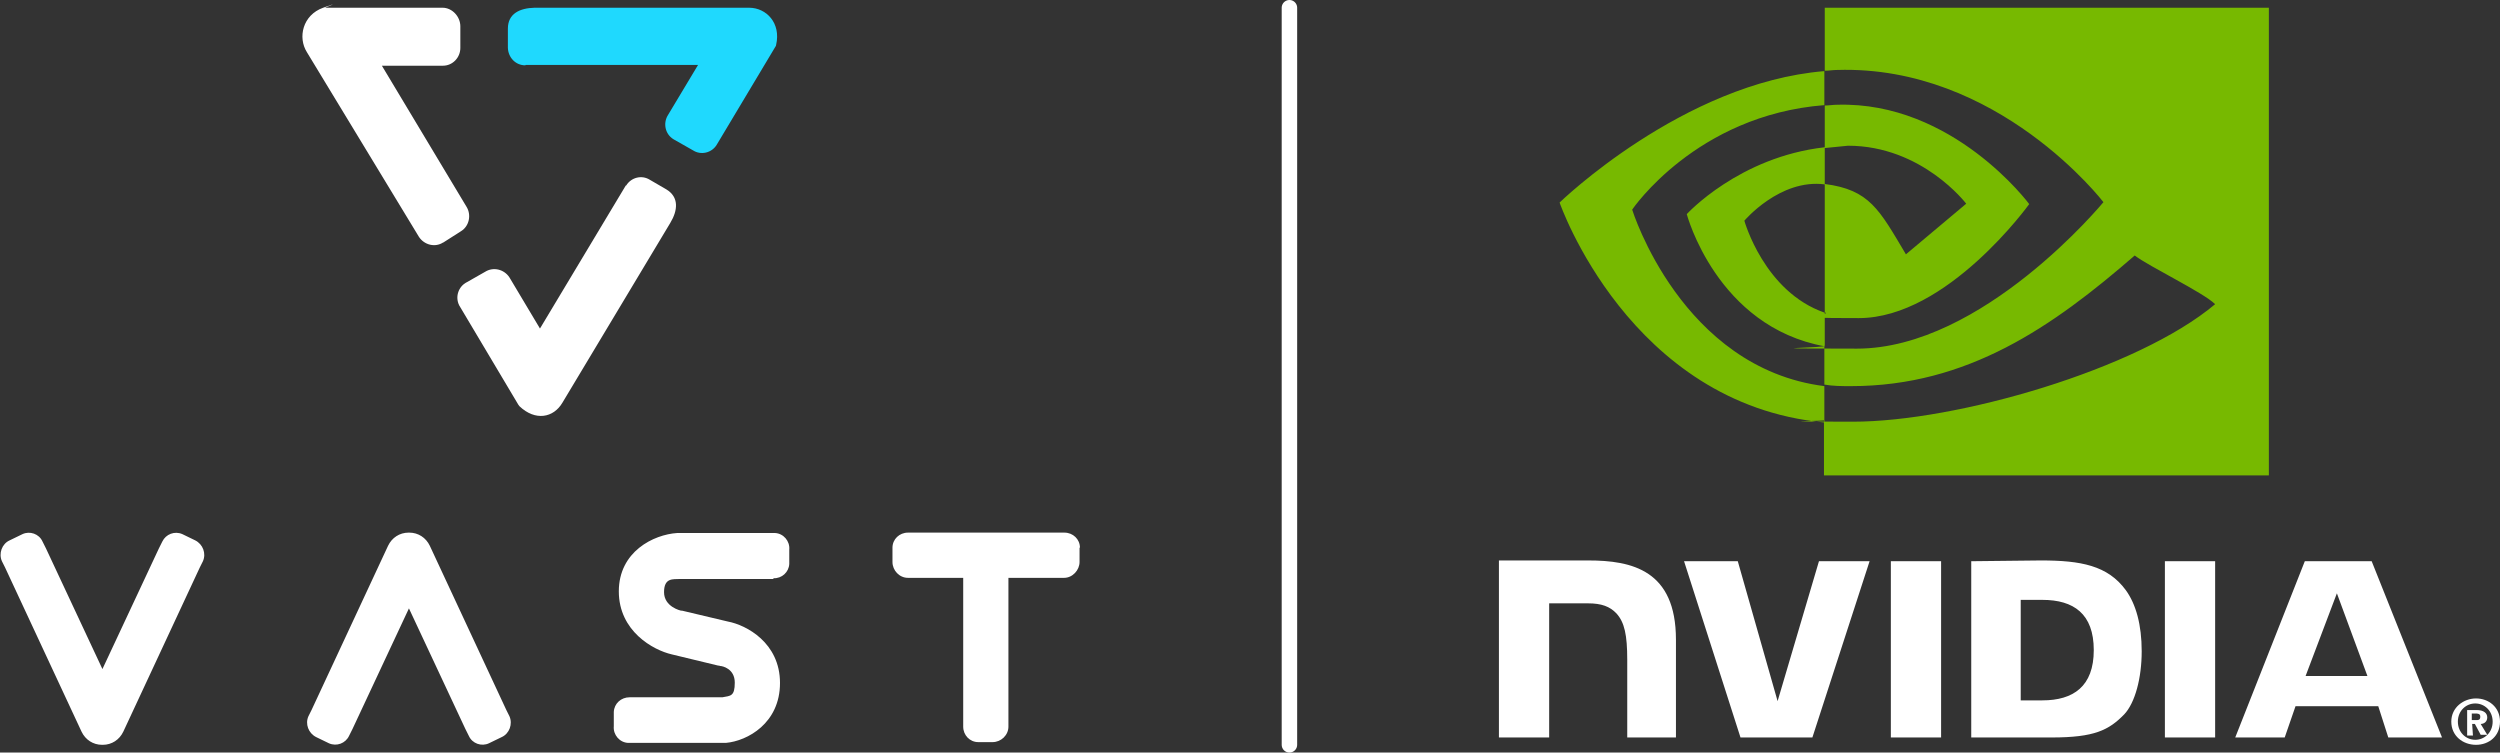
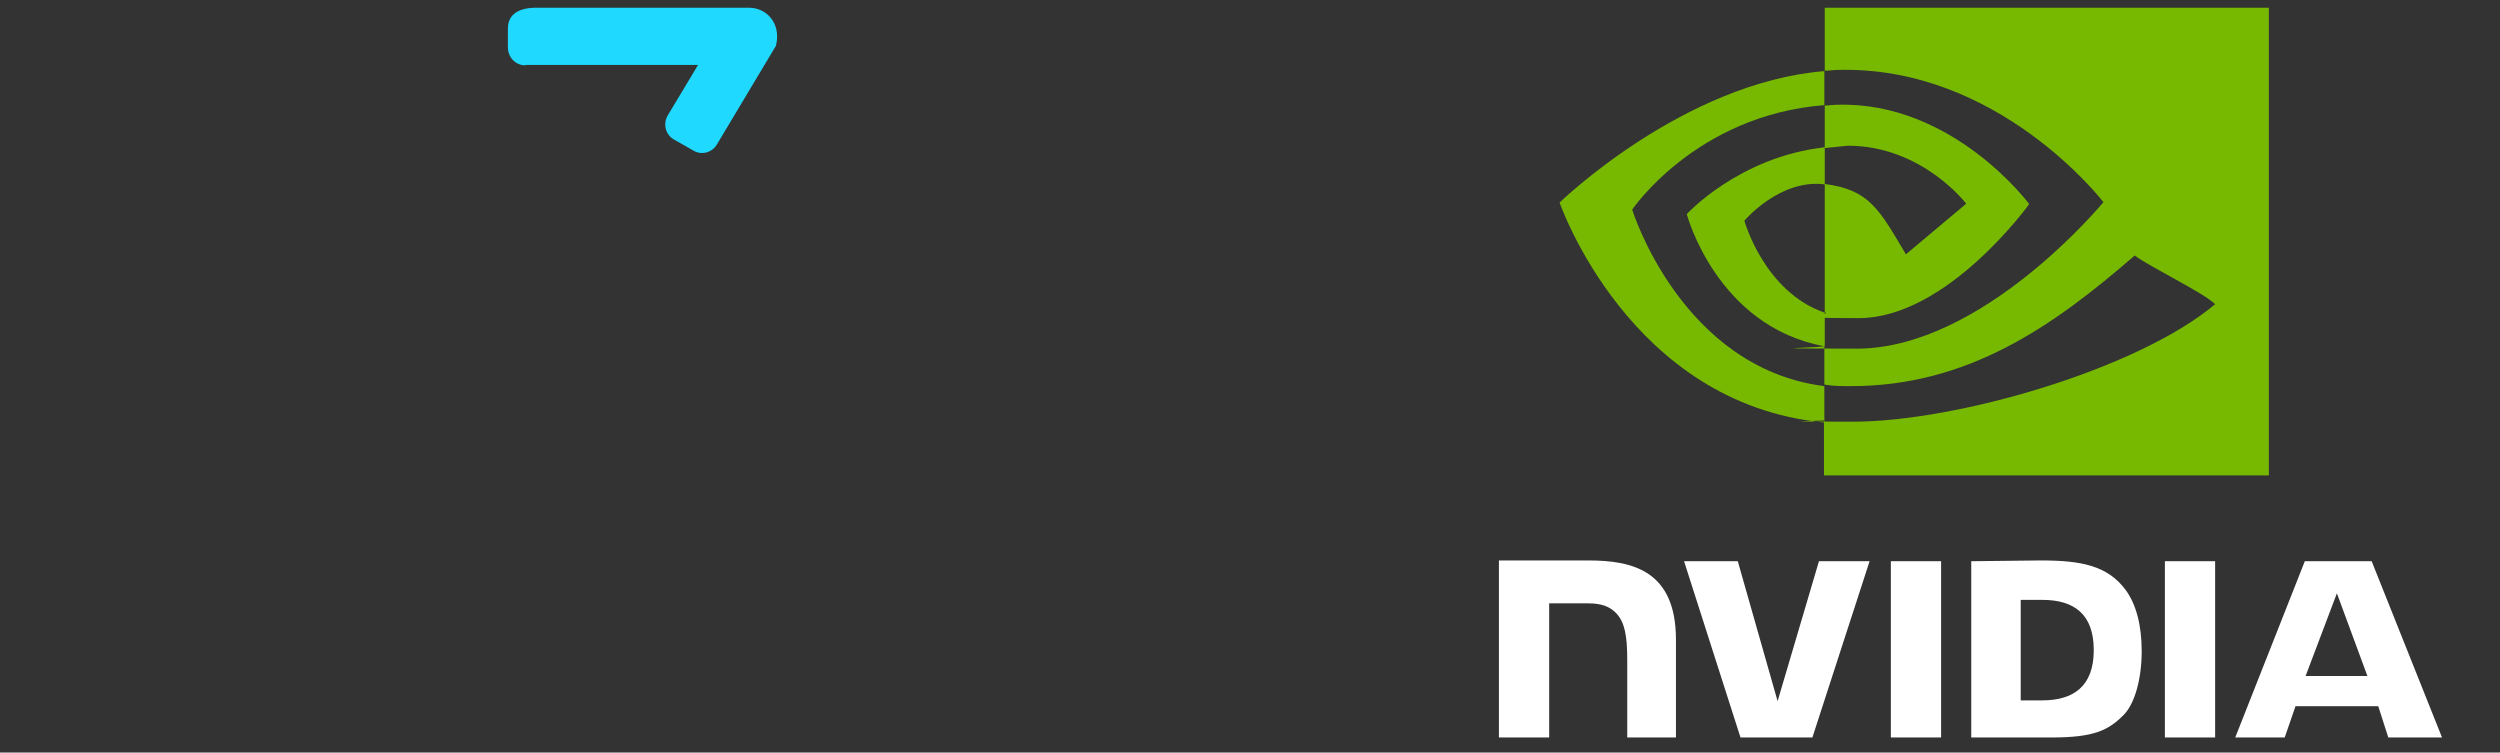
<svg xmlns="http://www.w3.org/2000/svg" viewBox="0 0 646.8 194.7">
  <rect x="0" y="0" width="646.8" height="194.7" fill="#333333" stroke="none" />
  <defs>
    <style>.cls-2{fill:#fff}</style>
  </defs>
  <g id="Layer_1">
    <g id="VAST_x5F_Stacked_x5F_Logo_x5F_HEX_x5F_Blue">
-       <path d="M114.7 62.7c-2.1 1.4-4.9.7-6.3-1.4l-29-47.8C77 9.7 78.3 3.9 83.6 2s.4 0 .5 0h30.4c2.5 0 4.6 2.3 4.6 4.8v5.6c0 2.5-2 4.6-4.5 4.6H98.8l21.9 36.5c1.3 2.1.7 5-1.4 6.3l-4.7 3Z" class="cls-2" />
      <path d="M135.9 16.9c-2.5 0-4.4-2-4.5-4.5v-5c0-3.9 3.1-5.3 6.9-5.4h55.5c4.5 0 8.3 4 7 9.6 0 .2-.1.4-.2.5l-15.2 25.4c-1.3 2.1-4.1 2.7-6.1 1.4l-5.1-2.9c-2.1-1.3-2.7-4.1-1.4-6.2l7.8-13H136Z" style="fill:#1fd9fe" />
-       <path d="M162 48c1.3-2.1 4-2.8 6.1-1.5l4.3 2.5c3.3 2 3 5.4 1 8.7l-27.9 46.5c-2.3 3.9-7 4.8-11.1.9-.1-.1-.2-.3-.3-.4L118.8 79c-1.1-2.2-.2-4.9 2-6l5.1-2.9c2.2-1.1 4.9-.2 6.1 2l7.7 12.9 22.2-37ZM50.5 139.8l-3.3-1.6c-2-.9-4.3 0-5.2 1.9l-.9 1.8-14.6 31.2-14.6-31.2-.9-1.8c-.9-2-3.3-2.8-5.2-1.9l-3.3 1.6c-2 .9-2.9 3.4-2 5.4l.8 1.6 19.8 42.5c1 2.1 3 3.4 5.3 3.4h.2c2.3 0 4.3-1.3 5.3-3.4l19.8-42.5.8-1.6c.9-2 0-4.4-2-5.4M81.8 190.7l3.3 1.6c2 .9 4.3 0 5.2-1.9l.9-1.8 14.6-31.2 14.6 31.2.9 1.8c.9 2 3.3 2.8 5.2 1.9l3.3-1.6c2-.9 2.9-3.4 2-5.4l-.8-1.6-19.8-42.5c-1-2.1-3-3.4-5.3-3.4h-.2c-2.3 0-4.3 1.3-5.3 3.4l-19.8 42.5-.8 1.6c-.9 2 0 4.4 2 5.4M200.1 149.6c2.2.1 4-1.6 4.1-3.7v-3.7c.2-2.2-1.5-4.2-3.7-4.3h-25.3c-6.1.4-15.1 4.8-15.1 15.1s8.9 15.2 13.7 16.3l12 2.9c.2 0 .3 0 .5.1.6 0 3.8.7 3.8 4.3s-1.1 3.4-3.2 3.8h-24c-2.2 0-4 1.6-4.1 3.8v3.7c-.2 2.2 1.5 4.2 3.7 4.3h25.3c5.6-.5 14-5.1 14-15.5s-8.7-15-13.5-15.9l-11.8-2.8h-.2c-.2 0-4.5-1-4.5-4.8s2.4-3.3 4-3.4h24.3ZM279.4 141.7c0-2.2-1.8-3.9-4-3.9h-40.5c-2.2 0-4 1.7-4 3.9v3.7c0 2.2 1.8 4.1 4 4.1h14.3V188c0 2.2 1.7 4 3.9 4h3.7c2.2 0 4.1-1.8 4.1-4v-38.5h14.4c2.2 0 4-2 4-4.1v-3.7Z" class="cls-2" />
    </g>
-     <path d="M333.6 2v190.7" style="fill:none;stroke:#fff;stroke-linecap:round;stroke-miterlimit:10;stroke-width:4px" />
-     <path id="path17" d="M644.9 186.7c0 2.8-2.1 4.7-4.5 4.7s-4.5-1.9-4.5-4.7 2.1-4.7 4.5-4.7 4.5 1.9 4.5 4.7m1.9 0c0-3.8-3-6-6.2-6s-6.4 2.3-6.4 6 3 6 6.4 6 6.2-2.3 6.2-6m-7.3.6h.8l1.5 2.8h1.7l-1.7-2.8c.9 0 1.7-.6 1.7-1.7s-.9-1.9-2.8-1.9h-2.4v6.6h1.5l-.2-3m-.1-1.2v-1.5h.9c.6 0 1.3 0 1.3.8s-.4.9-.9.9h-1.3" class="cls-2" />
    <path id="path19" d="m604.6 153.5 7.9 21.4h-16zm-8.3-8.3-18 45.6h12.8l2.8-8.1h21.4l2.6 8.1h13.9l-18.2-45.6zm-36.2 45.6h13v-45.6h-13zm-89.5-45.6-10.7 36.2-10.3-36.2h-13.9l14.6 45.6h18.6l14.8-45.6zm52.2 10h5.6c8.1 0 13.3 3.6 13.3 13s-5.3 13-13.3 13h-5.6v-25.9Zm-12.8-10v45.6h20.8c11.1 0 14.8-1.9 18.8-6 2.8-3 4.5-9.4 4.5-16.3s-1.5-12.2-4.1-15.8c-4.7-6.4-11.6-7.7-22-7.7zm-122.2-.2v45.8h13v-34.7h10.1c3.4 0 5.6.8 7.3 2.6 2.1 2.3 2.8 5.6 2.8 12v20.1h12.6v-25.3c0-18-11.4-20.5-22.7-20.5zm101.4.2v45.6h13v-45.6z" class="cls-2" />
    <path id="path21" d="M422.3 54.2s16.5-24.4 49.7-27v-8.8c-36.6 3-68.5 34-68.5 34s18 52.2 68.5 56.9v-9.4c-37-4.7-49.7-45.6-49.7-45.6ZM472.1 81v8.6c-28-5.1-35.7-34.2-35.7-34.2s13.5-14.8 35.7-17.3v9.6c-11.6-1.5-20.8 9.4-20.8 9.4s5.1 18.4 20.8 23.8m0-78.9v16.3c1.1 0 2.1-.2 3.2-.2 41.7-1.3 68.9 34.2 68.9 34.2S513 90.2 480.4 90.2s-5.8-.2-8.4-.8v10.1c2.3.4 4.5.4 6.9.4 30.2 0 52.2-15.4 73.4-33.8 3.6 2.8 17.8 9.6 20.8 12.6-20.1 16.9-67 30.4-93.7 30.4s-5.1-.2-7.5-.4V123H587V2zm0 36.2V27.3c1.1 0 2.1-.2 3.2-.2 30-.9 49.7 25.7 49.7 25.7s-21.2 29.5-44.1 29.5-6.2-.6-8.8-1.5V47.6c11.6 1.5 14.1 6.6 21 18.2l15.6-13.1s-11.4-15-30.6-15c-2.1.2-3.9.4-6 .6" style="fill:#77b900" />
  </g>
</svg>